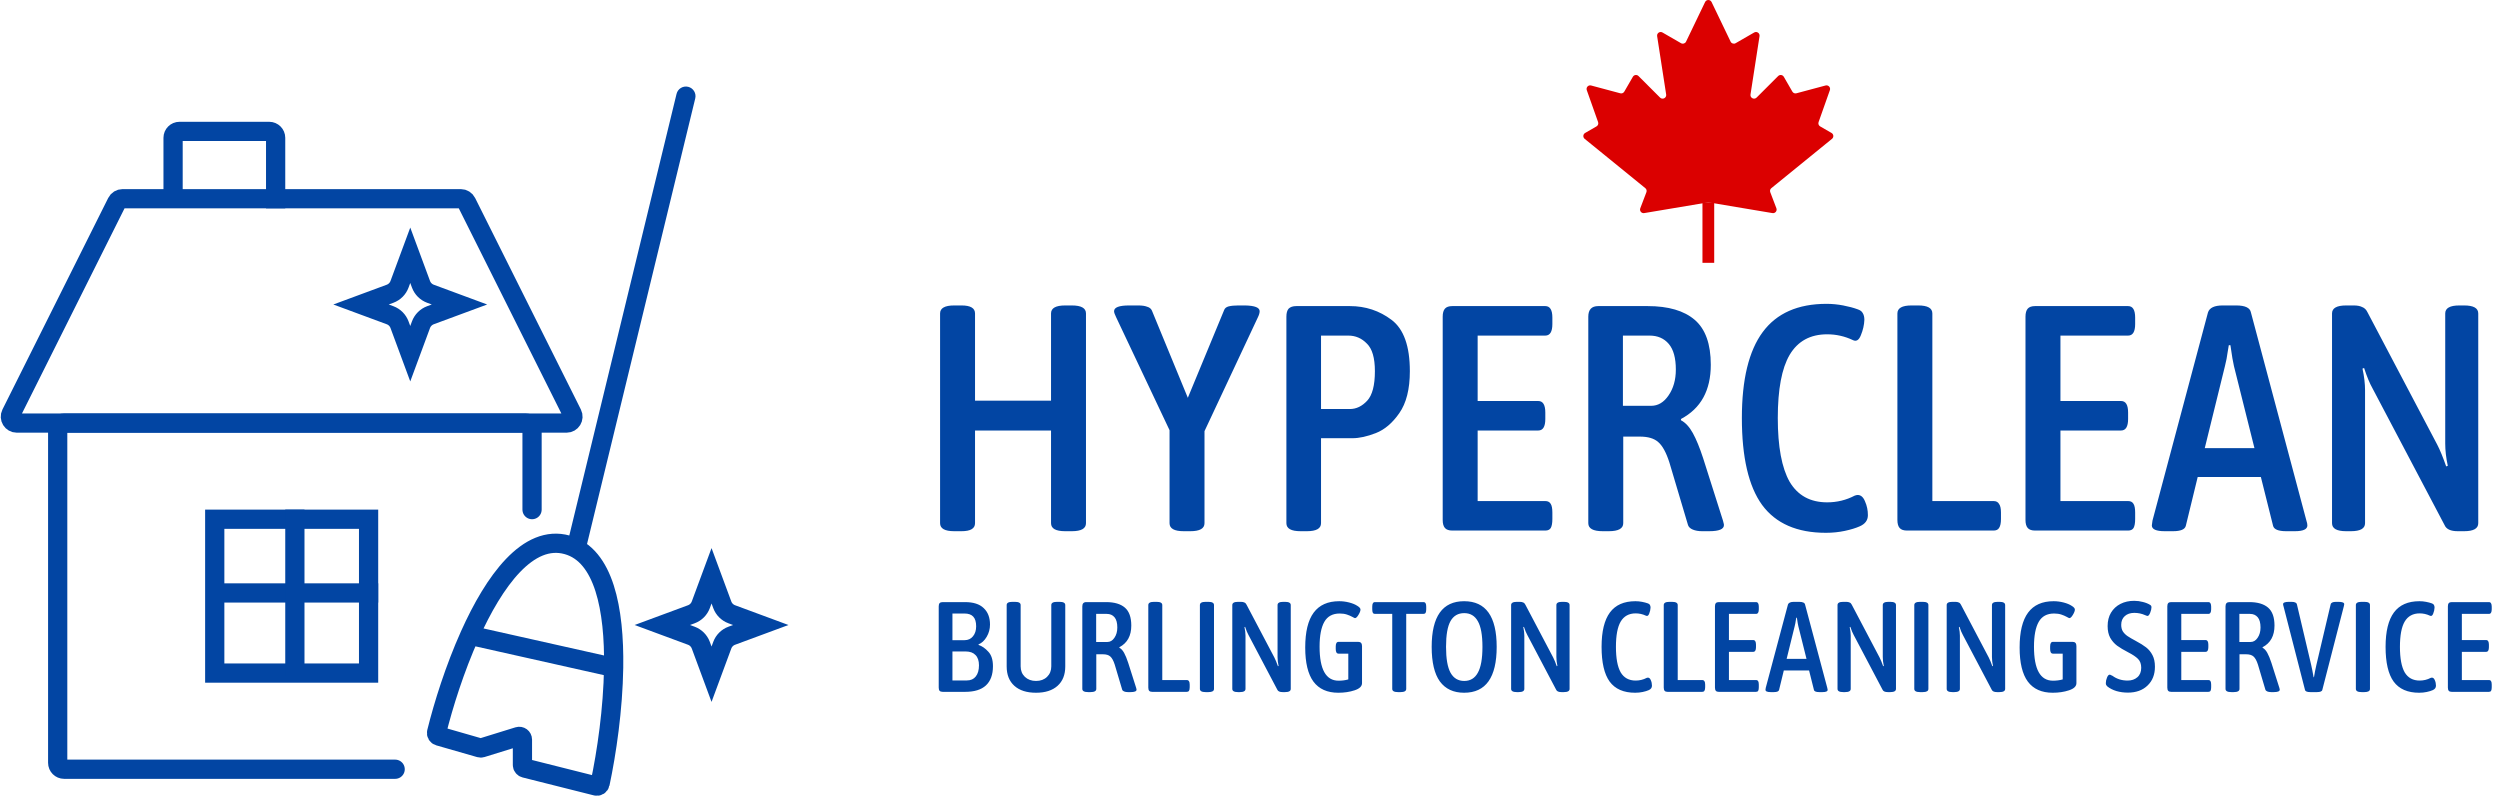
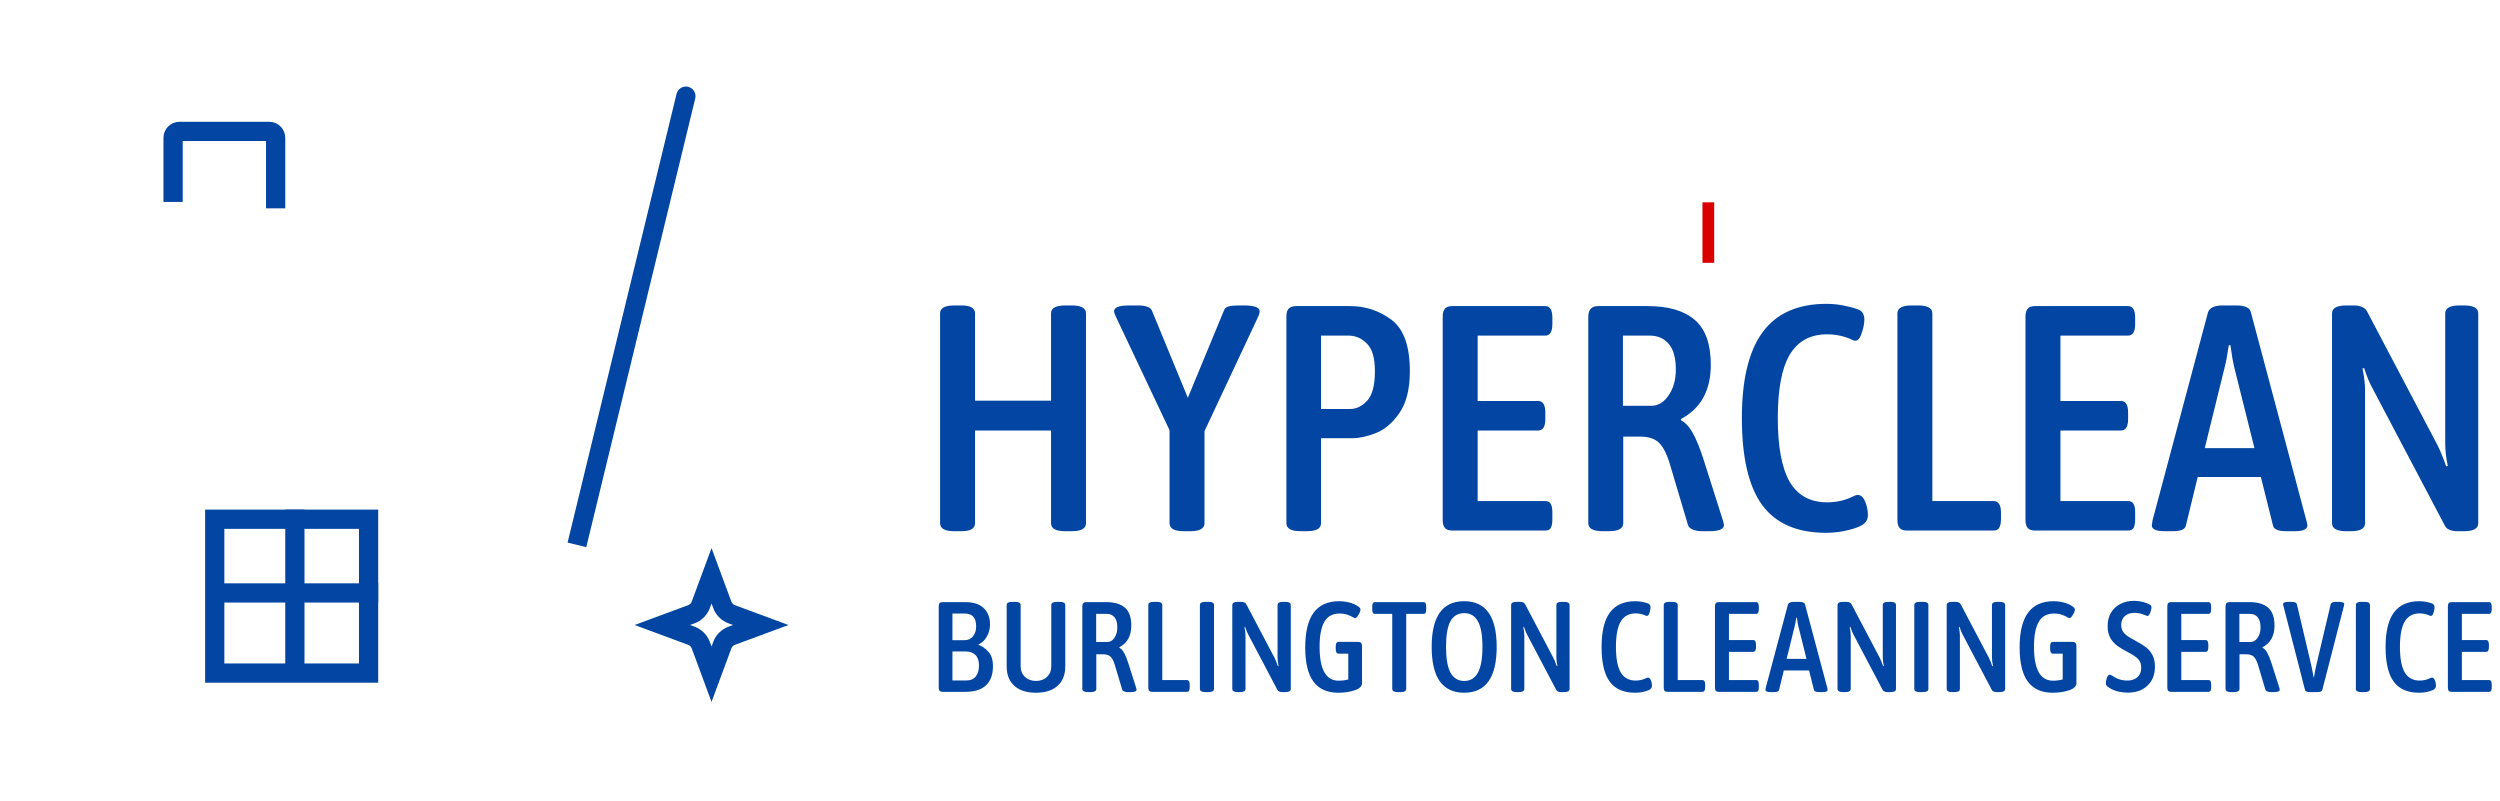
<svg xmlns="http://www.w3.org/2000/svg" width="390" height="125" viewBox="0 0 390 125" fill="none">
  <path d="M148.853 82.867C147.386 82.867 146.652 82.451 146.652 81.617V48.9C146.652 48.066 147.386 47.65 148.853 47.65H150.004C151.404 47.65 152.105 48.066 152.105 48.9V62.507H163.961V48.9C163.961 48.066 164.694 47.65 166.162 47.65H167.212C168.68 47.65 169.413 48.066 169.413 48.9V81.617C169.413 82.451 168.68 82.867 167.212 82.867H166.162C164.694 82.867 163.961 82.451 163.961 81.617V67.159H152.105V81.617C152.105 82.451 151.404 82.867 150.004 82.867H148.853ZM184.65 82.867C183.183 82.867 182.449 82.451 182.449 81.617V67.109L174.145 49.55C173.912 49.084 173.795 48.75 173.795 48.55C173.795 47.95 174.579 47.65 176.146 47.65H177.547C178.147 47.65 178.614 47.716 178.947 47.85C179.314 47.95 179.564 48.15 179.698 48.45L185.301 62.057L190.954 48.4C191.054 48.1 191.287 47.9 191.654 47.8C192.054 47.7 192.554 47.65 193.155 47.65H194.255C195.756 47.683 196.506 47.983 196.506 48.55C196.506 48.817 196.406 49.15 196.206 49.55L187.902 67.26V81.617C187.902 82.451 187.168 82.867 185.701 82.867H184.65ZM202.878 82.867C201.411 82.867 200.677 82.451 200.677 81.617V49.4C200.677 48.834 200.794 48.417 201.027 48.15C201.294 47.883 201.694 47.75 202.228 47.75H210.582C213.017 47.75 215.185 48.467 217.086 49.901C218.986 51.335 219.937 54.003 219.937 57.905C219.937 60.706 219.387 62.891 218.286 64.458C217.219 65.992 216.002 67.026 214.634 67.56C213.267 68.093 212.05 68.36 210.982 68.36H206.08V81.617C206.08 82.451 205.346 82.867 203.879 82.867H202.878ZM210.582 63.808C211.583 63.808 212.483 63.374 213.284 62.507C214.084 61.64 214.484 60.106 214.484 57.905C214.484 55.837 214.067 54.403 213.234 53.603C212.433 52.769 211.466 52.352 210.332 52.352H206.08V63.808H210.582ZM226.561 82.767C226.028 82.767 225.644 82.634 225.411 82.367C225.177 82.1 225.061 81.683 225.061 81.117V49.4C225.061 48.834 225.177 48.417 225.411 48.15C225.644 47.883 226.028 47.75 226.561 47.75H241.069C241.802 47.75 242.169 48.35 242.169 49.55V50.551C242.169 51.752 241.802 52.352 241.069 52.352H230.513V62.557H239.968C240.702 62.557 241.069 63.157 241.069 64.358V65.359C241.069 66.559 240.702 67.159 239.968 67.159H230.513V78.165H241.069C241.469 78.165 241.752 78.315 241.919 78.615C242.086 78.882 242.169 79.332 242.169 79.966V80.966C242.169 81.6 242.086 82.067 241.919 82.367C241.752 82.634 241.469 82.767 241.069 82.767H226.561ZM250.025 82.867C248.524 82.867 247.774 82.451 247.774 81.617V49.4C247.774 48.3 248.291 47.75 249.325 47.75H257.028C260.263 47.75 262.715 48.467 264.382 49.901C266.05 51.335 266.883 53.669 266.883 56.904C266.883 60.906 265.333 63.724 262.231 65.359V65.559C262.931 65.925 263.548 66.593 264.082 67.56C264.616 68.527 265.149 69.828 265.683 71.462L268.784 81.216C268.818 81.35 268.851 81.483 268.884 81.617C268.918 81.717 268.934 81.817 268.934 81.917C268.934 82.551 268.167 82.867 266.633 82.867H265.533C264.966 82.867 264.482 82.784 264.082 82.617C263.682 82.451 263.432 82.217 263.332 81.917L260.43 72.162C259.93 70.594 259.346 69.527 258.679 68.96C258.046 68.393 257.095 68.11 255.828 68.11H253.226V81.617C253.226 82.451 252.476 82.867 250.975 82.867H250.025ZM257.579 63.307C258.646 63.307 259.546 62.774 260.28 61.707C261.047 60.606 261.431 59.255 261.431 57.655C261.431 55.854 261.064 54.52 260.33 53.653C259.596 52.785 258.596 52.352 257.329 52.352H253.176V63.307H257.579ZM284.839 83.118C280.337 83.118 277.018 81.667 274.884 78.765C272.783 75.864 271.732 71.345 271.732 65.208C271.732 59.205 272.816 54.736 274.984 51.802C277.152 48.867 280.47 47.399 284.939 47.399C285.806 47.399 286.673 47.483 287.54 47.65C288.407 47.816 289.158 48.016 289.791 48.25C290.192 48.383 290.458 48.583 290.592 48.85C290.759 49.117 290.842 49.467 290.842 49.901C290.809 50.701 290.625 51.502 290.292 52.302C289.992 53.069 289.575 53.319 289.041 53.052C287.774 52.452 286.44 52.152 285.039 52.152C282.404 52.152 280.453 53.219 279.186 55.353C277.952 57.455 277.335 60.739 277.335 65.208C277.335 69.677 277.952 72.996 279.186 75.163C280.453 77.298 282.404 78.365 285.039 78.365C286.573 78.365 288.007 78.015 289.341 77.315C289.541 77.248 289.691 77.215 289.791 77.215C290.292 77.215 290.675 77.548 290.942 78.215C291.242 78.882 291.392 79.599 291.392 80.366C291.392 81.166 290.959 81.75 290.092 82.117C289.491 82.384 288.724 82.617 287.79 82.817C286.857 83.017 285.873 83.118 284.839 83.118ZM297.495 82.767C296.961 82.767 296.577 82.634 296.344 82.367C296.111 82.1 295.994 81.683 295.994 81.117V48.9C295.994 48.066 296.728 47.65 298.195 47.65H299.245C300.713 47.65 301.447 48.066 301.447 48.9V78.165H311.001C311.402 78.165 311.685 78.315 311.852 78.615C312.052 78.882 312.152 79.332 312.152 79.966V80.966C312.152 81.6 312.052 82.067 311.852 82.367C311.685 82.634 311.402 82.767 311.001 82.767H297.495ZM317.477 82.767C316.943 82.767 316.559 82.634 316.326 82.367C316.093 82.1 315.976 81.683 315.976 81.117V49.4C315.976 48.834 316.093 48.417 316.326 48.15C316.559 47.883 316.943 47.75 317.477 47.75H331.984C332.718 47.75 333.084 48.35 333.084 49.55V50.551C333.084 51.752 332.718 52.352 331.984 52.352H321.429V62.557H330.883C331.617 62.557 331.984 63.157 331.984 64.358V65.359C331.984 66.559 331.617 67.159 330.883 67.159H321.429V78.165H331.984C332.384 78.165 332.668 78.315 332.834 78.615C333.001 78.882 333.084 79.332 333.084 79.966V80.966C333.084 81.6 333.001 82.067 332.834 82.367C332.668 82.634 332.384 82.767 331.984 82.767H317.477ZM337.688 82.867C336.354 82.867 335.687 82.567 335.687 81.967C335.687 81.867 335.721 81.617 335.787 81.216L344.442 48.75C344.675 48.016 345.442 47.65 346.743 47.65H348.844C350.245 47.65 351.012 48.016 351.145 48.75L359.8 81.216C359.9 81.517 359.95 81.767 359.95 81.967C359.95 82.567 359.299 82.867 357.999 82.867H356.648C355.414 82.867 354.73 82.584 354.597 82.017L352.696 74.413H342.841L340.99 82.017C340.857 82.584 340.19 82.867 338.989 82.867H337.688ZM351.695 69.911L348.494 57.104C348.36 56.571 348.177 55.487 347.944 53.853H347.693L347.493 55.053C347.427 55.62 347.293 56.304 347.093 57.104L343.942 69.911H351.695ZM365.997 82.867C364.529 82.867 363.796 82.451 363.796 81.617V48.9C363.796 48.066 364.529 47.65 365.997 47.65H367.197C367.731 47.65 368.165 47.733 368.498 47.9C368.865 48.033 369.148 48.317 369.349 48.75L380.204 69.361C380.638 70.194 381.104 71.328 381.605 72.762L381.855 72.662C381.588 71.428 381.455 70.261 381.455 69.16V48.9C381.455 48.066 382.188 47.65 383.656 47.65H384.406C385.874 47.65 386.607 48.066 386.607 48.9V81.617C386.607 82.451 385.874 82.867 384.406 82.867H383.406C382.305 82.867 381.621 82.551 381.355 81.917L370.099 60.556C369.665 59.789 369.232 58.739 368.798 57.404L368.548 57.505C368.815 58.739 368.948 59.856 368.948 60.856V81.617C368.948 82.451 368.215 82.867 366.747 82.867H365.997Z" fill="#0245A3" />
  <path d="M147.06 107.928C146.847 107.928 146.687 107.875 146.58 107.768C146.487 107.662 146.44 107.495 146.44 107.268V94.588C146.44 94.362 146.487 94.195 146.58 94.088C146.687 93.982 146.847 93.928 147.06 93.928H150.54C151.847 93.928 152.82 94.242 153.46 94.868C154.113 95.482 154.44 96.335 154.44 97.428C154.44 98.122 154.267 98.762 153.92 99.348C153.573 99.935 153.147 100.328 152.64 100.528L152.66 100.608C153.207 100.795 153.713 101.148 154.18 101.668C154.66 102.175 154.9 102.928 154.9 103.928C154.9 105.248 154.533 106.248 153.8 106.928C153.08 107.595 152 107.928 150.56 107.928H147.06ZM150.46 99.868C151.02 99.868 151.46 99.668 151.78 99.268C152.113 98.868 152.28 98.348 152.28 97.708C152.28 97.015 152.127 96.508 151.82 96.188C151.527 95.868 151.067 95.708 150.44 95.708H148.58V99.868H150.46ZM150.84 106.148C151.44 106.148 151.9 105.942 152.22 105.528C152.553 105.115 152.72 104.535 152.72 103.788C152.72 103.082 152.54 102.548 152.18 102.188C151.833 101.815 151.32 101.628 150.64 101.628H148.58V106.148H150.84ZM161.621 108.068C160.168 108.068 159.041 107.708 158.241 106.988C157.441 106.268 157.041 105.262 157.041 103.968V94.388C157.041 94.055 157.335 93.888 157.921 93.888H158.341C158.928 93.888 159.221 94.055 159.221 94.388V103.948C159.221 104.615 159.441 105.162 159.881 105.588C160.335 106.015 160.915 106.228 161.621 106.228C162.328 106.228 162.901 106.015 163.341 105.588C163.781 105.162 164.001 104.615 164.001 103.948V94.388C164.001 94.055 164.295 93.888 164.881 93.888H165.301C165.888 93.888 166.181 94.055 166.181 94.388V103.968C166.181 105.262 165.781 106.268 164.981 106.988C164.181 107.708 163.061 108.068 161.621 108.068ZM169.741 107.968C169.141 107.968 168.841 107.802 168.841 107.468V94.588C168.841 94.148 169.048 93.928 169.461 93.928H172.541C173.835 93.928 174.815 94.215 175.481 94.788C176.148 95.362 176.481 96.295 176.481 97.588C176.481 99.188 175.861 100.315 174.621 100.968V101.048C174.901 101.195 175.148 101.462 175.361 101.848C175.575 102.235 175.788 102.755 176.001 103.408L177.241 107.308C177.255 107.362 177.268 107.415 177.281 107.468C177.295 107.508 177.301 107.548 177.301 107.588C177.301 107.842 176.995 107.968 176.381 107.968H175.941C175.715 107.968 175.521 107.935 175.361 107.868C175.201 107.802 175.101 107.708 175.061 107.588L173.901 103.688C173.701 103.062 173.468 102.635 173.201 102.408C172.948 102.182 172.568 102.068 172.061 102.068H171.021V107.468C171.021 107.802 170.721 107.968 170.121 107.968H169.741ZM172.761 100.148C173.188 100.148 173.548 99.935 173.841 99.508C174.148 99.068 174.301 98.528 174.301 97.888C174.301 97.168 174.155 96.635 173.861 96.288C173.568 95.942 173.168 95.768 172.661 95.768H171.001V100.148H172.761ZM179.735 107.928C179.522 107.928 179.369 107.875 179.275 107.768C179.182 107.662 179.135 107.495 179.135 107.268V94.388C179.135 94.055 179.429 93.888 180.015 93.888H180.435C181.022 93.888 181.315 94.055 181.315 94.388V106.088H185.135C185.295 106.088 185.409 106.148 185.475 106.268C185.555 106.375 185.595 106.555 185.595 106.808V107.208C185.595 107.462 185.555 107.648 185.475 107.768C185.409 107.875 185.295 107.928 185.135 107.928H179.735ZM188.064 107.968C187.477 107.968 187.184 107.802 187.184 107.468V94.388C187.184 94.055 187.477 93.888 188.064 93.888H188.524C189.097 93.888 189.384 94.055 189.384 94.388V107.468C189.384 107.802 189.097 107.968 188.524 107.968H188.064ZM193.118 107.968C192.532 107.968 192.238 107.802 192.238 107.468V94.388C192.238 94.055 192.532 93.888 193.118 93.888H193.598C193.812 93.888 193.985 93.922 194.118 93.988C194.265 94.042 194.378 94.155 194.458 94.328L198.798 102.568C198.972 102.902 199.158 103.355 199.358 103.928L199.458 103.888C199.352 103.395 199.298 102.928 199.298 102.488V94.388C199.298 94.055 199.592 93.888 200.178 93.888H200.478C201.065 93.888 201.358 94.055 201.358 94.388V107.468C201.358 107.802 201.065 107.968 200.478 107.968H200.078C199.638 107.968 199.365 107.842 199.258 107.588L194.758 99.048C194.585 98.742 194.412 98.322 194.238 97.788L194.138 97.828C194.245 98.322 194.298 98.768 194.298 99.168V107.468C194.298 107.802 194.005 107.968 193.418 107.968H193.118ZM211.875 100.128C212.275 100.128 212.475 100.348 212.475 100.788V106.568C212.475 107.062 212.089 107.435 211.315 107.688C210.555 107.942 209.709 108.068 208.775 108.068C207.055 108.068 205.762 107.488 204.895 106.328C204.042 105.168 203.615 103.395 203.615 101.008C203.615 98.568 204.055 96.755 204.935 95.568C205.815 94.382 207.142 93.788 208.915 93.788C209.435 93.788 209.955 93.855 210.475 93.988C210.995 94.122 211.415 94.295 211.735 94.508C212.069 94.708 212.235 94.902 212.235 95.088C212.235 95.302 212.129 95.582 211.915 95.928C211.715 96.262 211.535 96.428 211.375 96.428C211.335 96.428 211.195 96.362 210.955 96.228C210.715 96.095 210.435 95.975 210.115 95.868C209.795 95.762 209.422 95.708 208.995 95.708C207.889 95.708 207.089 96.142 206.595 97.008C206.102 97.875 205.855 99.168 205.855 100.888C205.855 104.422 206.842 106.188 208.815 106.188C209.362 106.188 209.869 106.122 210.335 105.988V101.968H208.815C208.522 101.968 208.375 101.728 208.375 101.248V100.848C208.375 100.368 208.522 100.128 208.815 100.128H211.875ZM218.07 107.968C217.484 107.968 217.19 107.802 217.19 107.468V95.768H214.49C214.344 95.768 214.237 95.715 214.17 95.608C214.104 95.488 214.07 95.302 214.07 95.048V94.648C214.07 94.395 214.104 94.215 214.17 94.108C214.237 93.988 214.344 93.928 214.49 93.928H222.05C222.21 93.928 222.324 93.988 222.39 94.108C222.457 94.215 222.49 94.395 222.49 94.648V95.048C222.49 95.302 222.457 95.488 222.39 95.608C222.324 95.715 222.21 95.768 222.05 95.768H219.37V107.468C219.37 107.802 219.077 107.968 218.49 107.968H218.07ZM228.402 108.068C226.749 108.068 225.489 107.482 224.622 106.308C223.769 105.122 223.342 103.322 223.342 100.908C223.342 96.162 225.029 93.788 228.402 93.788C231.789 93.788 233.482 96.162 233.482 100.908C233.482 105.682 231.789 108.068 228.402 108.068ZM228.422 106.228C229.369 106.228 230.075 105.802 230.542 104.948C231.022 104.095 231.262 102.748 231.262 100.908C231.262 99.068 231.022 97.735 230.542 96.908C230.075 96.068 229.369 95.648 228.422 95.648C227.462 95.648 226.749 96.062 226.282 96.888C225.815 97.715 225.582 99.055 225.582 100.908C225.582 102.748 225.815 104.095 226.282 104.948C226.762 105.802 227.475 106.228 228.422 106.228ZM236.615 107.968C236.028 107.968 235.735 107.802 235.735 107.468V94.388C235.735 94.055 236.028 93.888 236.615 93.888H237.095C237.308 93.888 237.481 93.922 237.615 93.988C237.761 94.042 237.875 94.155 237.955 94.328L242.295 102.568C242.468 102.902 242.655 103.355 242.855 103.928L242.955 103.888C242.848 103.395 242.795 102.928 242.795 102.488V94.388C242.795 94.055 243.088 93.888 243.675 93.888H243.975C244.561 93.888 244.855 94.055 244.855 94.388V107.468C244.855 107.802 244.561 107.968 243.975 107.968H243.575C243.135 107.968 242.861 107.842 242.755 107.588L238.255 99.048C238.081 98.742 237.908 98.322 237.735 97.788L237.635 97.828C237.741 98.322 237.795 98.768 237.795 99.168V107.468C237.795 107.802 237.501 107.968 236.915 107.968H236.615ZM255.086 108.068C253.286 108.068 251.959 107.488 251.106 106.328C250.266 105.168 249.846 103.362 249.846 100.908C249.846 98.508 250.279 96.722 251.146 95.548C252.012 94.375 253.339 93.788 255.126 93.788C255.472 93.788 255.819 93.822 256.166 93.888C256.512 93.955 256.812 94.035 257.066 94.128C257.226 94.182 257.332 94.262 257.386 94.368C257.452 94.475 257.486 94.615 257.486 94.788C257.472 95.108 257.399 95.428 257.266 95.748C257.146 96.055 256.979 96.155 256.766 96.048C256.259 95.808 255.726 95.688 255.166 95.688C254.112 95.688 253.332 96.115 252.826 96.968C252.332 97.808 252.086 99.122 252.086 100.908C252.086 102.695 252.332 104.022 252.826 104.888C253.332 105.742 254.112 106.168 255.166 106.168C255.779 106.168 256.352 106.028 256.886 105.748C256.966 105.722 257.026 105.708 257.066 105.708C257.266 105.708 257.419 105.842 257.526 106.108C257.646 106.375 257.706 106.662 257.706 106.968C257.706 107.288 257.532 107.522 257.186 107.668C256.946 107.775 256.639 107.868 256.266 107.948C255.892 108.028 255.499 108.068 255.086 108.068ZM260.145 107.928C259.932 107.928 259.779 107.875 259.685 107.768C259.592 107.662 259.545 107.495 259.545 107.268V94.388C259.545 94.055 259.839 93.888 260.425 93.888H260.845C261.432 93.888 261.725 94.055 261.725 94.388V106.088H265.545C265.705 106.088 265.819 106.148 265.885 106.268C265.965 106.375 266.005 106.555 266.005 106.808V107.208C266.005 107.462 265.965 107.648 265.885 107.768C265.819 107.875 265.705 107.928 265.545 107.928H260.145ZM268.134 107.928C267.921 107.928 267.768 107.875 267.674 107.768C267.581 107.662 267.534 107.495 267.534 107.268V94.588C267.534 94.362 267.581 94.195 267.674 94.088C267.768 93.982 267.921 93.928 268.134 93.928H273.934C274.228 93.928 274.374 94.168 274.374 94.648V95.048C274.374 95.528 274.228 95.768 273.934 95.768H269.714V99.848H273.494C273.788 99.848 273.934 100.088 273.934 100.568V100.968C273.934 101.448 273.788 101.688 273.494 101.688H269.714V106.088H273.934C274.094 106.088 274.208 106.148 274.274 106.268C274.341 106.375 274.374 106.555 274.374 106.808V107.208C274.374 107.462 274.341 107.648 274.274 107.768C274.208 107.875 274.094 107.928 273.934 107.928H268.134ZM276.215 107.968C275.682 107.968 275.415 107.848 275.415 107.608C275.415 107.568 275.428 107.468 275.455 107.308L278.915 94.328C279.008 94.035 279.315 93.888 279.835 93.888H280.675C281.235 93.888 281.542 94.035 281.595 94.328L285.055 107.308C285.095 107.428 285.115 107.528 285.115 107.608C285.115 107.848 284.855 107.968 284.335 107.968H283.795C283.302 107.968 283.028 107.855 282.975 107.628L282.215 104.588H278.275L277.535 107.628C277.482 107.855 277.215 107.968 276.735 107.968H276.215ZM281.815 102.788L280.535 97.668C280.482 97.455 280.408 97.022 280.315 96.368H280.215L280.135 96.848C280.108 97.075 280.055 97.348 279.975 97.668L278.715 102.788H281.815ZM287.533 107.968C286.946 107.968 286.653 107.802 286.653 107.468V94.388C286.653 94.055 286.946 93.888 287.533 93.888H288.013C288.226 93.888 288.399 93.922 288.533 93.988C288.679 94.042 288.793 94.155 288.873 94.328L293.213 102.568C293.386 102.902 293.573 103.355 293.773 103.928L293.873 103.888C293.766 103.395 293.713 102.928 293.713 102.488V94.388C293.713 94.055 294.006 93.888 294.593 93.888H294.893C295.479 93.888 295.773 94.055 295.773 94.388V107.468C295.773 107.802 295.479 107.968 294.893 107.968H294.493C294.053 107.968 293.779 107.842 293.673 107.588L289.173 99.048C288.999 98.742 288.826 98.322 288.653 97.788L288.553 97.828C288.659 98.322 288.713 98.768 288.713 99.168V107.468C288.713 107.802 288.419 107.968 287.833 107.968H287.533ZM299.509 107.968C298.923 107.968 298.629 107.802 298.629 107.468V94.388C298.629 94.055 298.923 93.888 299.509 93.888H299.969C300.543 93.888 300.829 94.055 300.829 94.388V107.468C300.829 107.802 300.543 107.968 299.969 107.968H299.509ZM304.564 107.968C303.977 107.968 303.684 107.802 303.684 107.468V94.388C303.684 94.055 303.977 93.888 304.564 93.888H305.044C305.257 93.888 305.43 93.922 305.564 93.988C305.71 94.042 305.824 94.155 305.904 94.328L310.244 102.568C310.417 102.902 310.604 103.355 310.804 103.928L310.904 103.888C310.797 103.395 310.744 102.928 310.744 102.488V94.388C310.744 94.055 311.037 93.888 311.624 93.888H311.924C312.51 93.888 312.804 94.055 312.804 94.388V107.468C312.804 107.802 312.51 107.968 311.924 107.968H311.524C311.084 107.968 310.81 107.842 310.704 107.588L306.204 99.048C306.03 98.742 305.857 98.322 305.684 97.788L305.584 97.828C305.69 98.322 305.744 98.768 305.744 99.168V107.468C305.744 107.802 305.45 107.968 304.864 107.968H304.564ZM323.321 100.128C323.721 100.128 323.921 100.348 323.921 100.788V106.568C323.921 107.062 323.534 107.435 322.761 107.688C322.001 107.942 321.154 108.068 320.221 108.068C318.501 108.068 317.207 107.488 316.341 106.328C315.487 105.168 315.061 103.395 315.061 101.008C315.061 98.568 315.501 96.755 316.381 95.568C317.261 94.382 318.587 93.788 320.361 93.788C320.881 93.788 321.401 93.855 321.921 93.988C322.441 94.122 322.861 94.295 323.181 94.508C323.514 94.708 323.681 94.902 323.681 95.088C323.681 95.302 323.574 95.582 323.361 95.928C323.161 96.262 322.981 96.428 322.821 96.428C322.781 96.428 322.641 96.362 322.401 96.228C322.161 96.095 321.881 95.975 321.561 95.868C321.241 95.762 320.867 95.708 320.441 95.708C319.334 95.708 318.534 96.142 318.041 97.008C317.547 97.875 317.301 99.168 317.301 100.888C317.301 104.422 318.287 106.188 320.261 106.188C320.807 106.188 321.314 106.122 321.781 105.988V101.968H320.261C319.967 101.968 319.821 101.728 319.821 101.248V100.848C319.821 100.368 319.967 100.128 320.261 100.128H323.321ZM331.95 108.048C331.323 108.048 330.73 107.968 330.17 107.808C329.61 107.635 329.137 107.395 328.75 107.088C328.67 107.008 328.61 106.935 328.57 106.868C328.53 106.788 328.51 106.688 328.51 106.568C328.51 106.288 328.57 106.002 328.69 105.708C328.81 105.402 328.95 105.248 329.11 105.248C329.177 105.248 329.25 105.275 329.33 105.328C329.423 105.368 329.497 105.402 329.55 105.428C330.217 105.922 331.003 106.168 331.91 106.168C332.523 106.168 333.03 105.995 333.43 105.648C333.83 105.302 334.03 104.808 334.03 104.168C334.03 103.582 333.863 103.122 333.53 102.788C333.197 102.455 332.69 102.115 332.01 101.768C331.29 101.395 330.71 101.048 330.27 100.728C329.83 100.395 329.47 99.982 329.19 99.488C328.923 98.995 328.79 98.388 328.79 97.668C328.79 96.868 328.963 96.175 329.31 95.588C329.67 94.988 330.163 94.528 330.79 94.208C331.417 93.888 332.13 93.728 332.93 93.728C333.397 93.728 333.85 93.788 334.29 93.908C334.73 94.015 335.11 94.168 335.43 94.368C335.563 94.448 335.63 94.568 335.63 94.728C335.63 94.968 335.563 95.255 335.43 95.588C335.297 95.922 335.157 96.088 335.01 96.088C334.957 96.088 334.837 96.048 334.65 95.968C334.117 95.728 333.55 95.608 332.95 95.608C332.337 95.608 331.843 95.775 331.47 96.108C331.097 96.442 330.91 96.895 330.91 97.468C330.91 97.882 330.997 98.228 331.17 98.508C331.357 98.788 331.597 99.028 331.89 99.228C332.183 99.428 332.617 99.682 333.19 99.988C333.843 100.335 334.377 100.668 334.79 100.988C335.203 101.308 335.537 101.715 335.79 102.208C336.043 102.688 336.17 103.288 336.17 104.008C336.17 105.235 335.783 106.215 335.01 106.948C334.25 107.682 333.23 108.048 331.95 108.048ZM338.701 107.928C338.487 107.928 338.334 107.875 338.241 107.768C338.147 107.662 338.101 107.495 338.101 107.268V94.588C338.101 94.362 338.147 94.195 338.241 94.088C338.334 93.982 338.487 93.928 338.701 93.928H344.501C344.794 93.928 344.941 94.168 344.941 94.648V95.048C344.941 95.528 344.794 95.768 344.501 95.768H340.281V99.848H344.061C344.354 99.848 344.501 100.088 344.501 100.568V100.968C344.501 101.448 344.354 101.688 344.061 101.688H340.281V106.088H344.501C344.661 106.088 344.774 106.148 344.841 106.268C344.907 106.375 344.941 106.555 344.941 106.808V107.208C344.941 107.462 344.907 107.648 344.841 107.768C344.774 107.875 344.661 107.928 344.501 107.928H338.701ZM348.081 107.968C347.481 107.968 347.181 107.802 347.181 107.468V94.588C347.181 94.148 347.388 93.928 347.801 93.928H350.881C352.175 93.928 353.155 94.215 353.821 94.788C354.488 95.362 354.821 96.295 354.821 97.588C354.821 99.188 354.201 100.315 352.961 100.968V101.048C353.241 101.195 353.488 101.462 353.701 101.848C353.915 102.235 354.128 102.755 354.341 103.408L355.581 107.308C355.595 107.362 355.608 107.415 355.621 107.468C355.635 107.508 355.641 107.548 355.641 107.588C355.641 107.842 355.335 107.968 354.721 107.968H354.281C354.055 107.968 353.861 107.935 353.701 107.868C353.541 107.802 353.441 107.708 353.401 107.588L352.241 103.688C352.041 103.062 351.808 102.635 351.541 102.408C351.288 102.182 350.908 102.068 350.401 102.068H349.361V107.468C349.361 107.802 349.061 107.968 348.461 107.968H348.081ZM351.101 100.148C351.528 100.148 351.888 99.935 352.181 99.508C352.488 99.068 352.641 98.528 352.641 97.888C352.641 97.168 352.495 96.635 352.201 96.288C351.908 95.942 351.508 95.768 351.001 95.768H349.341V100.148H351.101ZM360.4 107.968C359.907 107.968 359.633 107.855 359.58 107.628L356.22 94.548C356.207 94.508 356.193 94.462 356.18 94.408C356.167 94.355 356.16 94.302 356.16 94.248C356.16 94.008 356.46 93.888 357.06 93.888H357.48C357.987 93.888 358.267 94.022 358.32 94.288L360.54 103.708C360.66 104.228 360.787 104.875 360.92 105.648H360.98C361.087 104.982 361.213 104.335 361.36 103.708L363.58 94.288C363.633 94.022 363.913 93.888 364.42 93.888H364.8C365.4 93.888 365.7 94.008 365.7 94.248C365.7 94.315 365.68 94.422 365.64 94.568L362.28 107.628C362.227 107.855 361.953 107.968 361.46 107.968H360.4ZM368.396 107.968C367.809 107.968 367.516 107.802 367.516 107.468V94.388C367.516 94.055 367.809 93.888 368.396 93.888H368.856C369.429 93.888 369.716 94.055 369.716 94.388V107.468C369.716 107.802 369.429 107.968 368.856 107.968H368.396ZM377.39 108.068C375.59 108.068 374.264 107.488 373.41 106.328C372.57 105.168 372.15 103.362 372.15 100.908C372.15 98.508 372.584 96.722 373.45 95.548C374.317 94.375 375.644 93.788 377.43 93.788C377.777 93.788 378.124 93.822 378.47 93.888C378.817 93.955 379.117 94.035 379.37 94.128C379.53 94.182 379.637 94.262 379.69 94.368C379.757 94.475 379.79 94.615 379.79 94.788C379.777 95.108 379.704 95.428 379.57 95.748C379.45 96.055 379.284 96.155 379.07 96.048C378.564 95.808 378.03 95.688 377.47 95.688C376.417 95.688 375.637 96.115 375.13 96.968C374.637 97.808 374.39 99.122 374.39 100.908C374.39 102.695 374.637 104.022 375.13 104.888C375.637 105.742 376.417 106.168 377.47 106.168C378.084 106.168 378.657 106.028 379.19 105.748C379.27 105.722 379.33 105.708 379.37 105.708C379.57 105.708 379.724 105.842 379.83 106.108C379.95 106.375 380.01 106.662 380.01 106.968C380.01 107.288 379.837 107.522 379.49 107.668C379.25 107.775 378.944 107.868 378.57 107.948C378.197 108.028 377.804 108.068 377.39 108.068ZM382.47 107.928C382.257 107.928 382.103 107.875 382.01 107.768C381.917 107.662 381.87 107.495 381.87 107.268V94.588C381.87 94.362 381.917 94.195 382.01 94.088C382.103 93.982 382.257 93.928 382.47 93.928H388.27C388.563 93.928 388.71 94.168 388.71 94.648V95.048C388.71 95.528 388.563 95.768 388.27 95.768H384.05V99.848H387.83C388.123 99.848 388.27 100.088 388.27 100.568V100.968C388.27 101.448 388.123 101.688 387.83 101.688H384.05V106.088H388.27C388.43 106.088 388.543 106.148 388.61 106.268C388.677 106.375 388.71 106.555 388.71 106.808V107.208C388.71 107.462 388.677 107.648 388.61 107.768C388.543 107.875 388.43 107.928 388.27 107.928H382.47Z" fill="#0245A3" />
-   <path d="M73.286 99.094C70.945 104.312 69.168 109.969 68.113 114.232C68.049 114.492 68.203 114.754 68.46 114.828L74.856 116.668C74.95 116.695 75.05 116.694 75.143 116.665L80.852 114.897C81.174 114.797 81.5 115.038 81.5 115.374V119.339C81.5 119.568 81.656 119.768 81.878 119.824L93 122.623C93.274 122.692 93.55 122.521 93.609 122.245C94.636 117.413 95.632 110.613 95.728 104.127M73.286 99.094C77.094 90.607 82.393 83.28 88.5 85.002C94.243 86.62 95.863 95.067 95.728 104.127M73.286 99.094L95.728 104.127" stroke="#0245A3" stroke-width="3" />
  <path d="M33 92.5H59" stroke="#0245A3" stroke-width="3" />
-   <path d="M61.644 120H10C9.448 120 9 119.552 9 119V67C9 66.448 9.448 66 10 66H82C82.552 66 83 66.448 83 67V79.5" stroke="#0245A3" stroke-width="3" stroke-linecap="round" />
-   <path d="M18.224 31.553L1.724 64.553C1.391 65.218 1.875 66 2.618 66H88.382C89.125 66 89.609 65.218 89.276 64.553L72.776 31.553C72.607 31.214 72.261 31 71.882 31H19.118C18.739 31 18.393 31.214 18.224 31.553Z" stroke="#0245A3" stroke-width="3" />
  <path d="M27 31.5V21.5C27 20.948 27.448 20.5 28 20.5H42C42.552 20.5 43 20.948 43 21.5V32.5" stroke="#0245A3" stroke-width="3" />
  <rect x="33.5" y="81" width="24" height="24" stroke="#0245A3" stroke-width="3" />
  <path d="M46 79.5L46 105.5" stroke="#0245A3" stroke-width="3" />
  <path d="M109.325 94.348L111 89.822L112.675 94.348C112.928 95.032 113.467 95.572 114.152 95.825L118.678 97.5L114.152 99.175C113.467 99.428 112.928 99.968 112.675 100.652L111 105.178L109.325 100.652C109.072 99.968 108.533 99.428 107.848 99.175L103.322 97.5L107.848 95.825C108.533 95.572 109.072 95.032 109.325 94.348Z" stroke="#0245A3" stroke-width="3" />
-   <path d="M62.325 44.348L64 39.822L65.675 44.348C65.928 45.032 66.468 45.572 67.152 45.825L71.678 47.5L67.152 49.175C66.468 49.428 65.928 49.968 65.675 50.652L64 55.178L62.325 50.652C62.072 49.968 61.532 49.428 60.848 49.175L56.322 47.5L60.848 45.825C61.532 45.572 62.072 45.032 62.325 44.348Z" stroke="#0245A3" stroke-width="3" />
  <path d="M108.458 15.354C108.653 14.549 108.159 13.738 107.354 13.542C106.549 13.347 105.738 13.841 105.542 14.646L108.458 15.354ZM105.542 14.646L88.542 84.646L91.458 85.354L108.458 15.354L105.542 14.646Z" fill="#0245A3" />
-   <path fill-rule="evenodd" clip-rule="evenodd" d="M266.593 31.579L276.501 33.242C276.929 33.314 277.271 32.897 277.117 32.492L276.162 29.983C276.074 29.754 276.141 29.506 276.332 29.351L285.792 21.659C286.098 21.411 286.06 20.938 285.719 20.741L283.946 19.719C283.71 19.583 283.608 19.305 283.698 19.048L285.462 14.062C285.612 13.637 285.225 13.219 284.789 13.336L280.24 14.553C279.991 14.62 279.738 14.515 279.61 14.293L278.273 11.979C278.088 11.66 277.653 11.603 277.392 11.864L274.027 15.225C273.645 15.607 272.995 15.277 273.078 14.744L274.487 5.639C274.559 5.174 274.061 4.834 273.653 5.069L270.76 6.738C270.476 6.902 270.117 6.791 269.975 6.496L267.005 0.316C266.802 -0.105 266.198 -0.105 265.995 0.316L263.025 6.496C262.883 6.791 262.524 6.902 262.24 6.738L259.347 5.069C258.939 4.834 258.441 5.174 258.513 5.639L259.922 14.744C260.005 15.277 259.355 15.607 258.973 15.225L255.608 11.864C255.347 11.603 254.912 11.66 254.727 11.979L253.39 14.293C253.262 14.515 253.009 14.62 252.761 14.553L248.211 13.336C247.775 13.219 247.388 13.637 247.538 14.062L249.302 19.048C249.392 19.305 249.29 19.583 249.054 19.719L247.281 20.741C246.94 20.938 246.902 21.411 247.208 21.659L256.668 29.351C256.859 29.506 256.926 29.754 256.838 29.983L255.883 32.492C255.729 32.897 256.071 33.314 256.499 33.242L266.407 31.579C266.472 31.568 266.528 31.568 266.593 31.579Z" fill="#DB0000" />
  <path d="M265.584 41V31.563H267.416V41H265.584Z" fill="#DB0000" />
</svg>